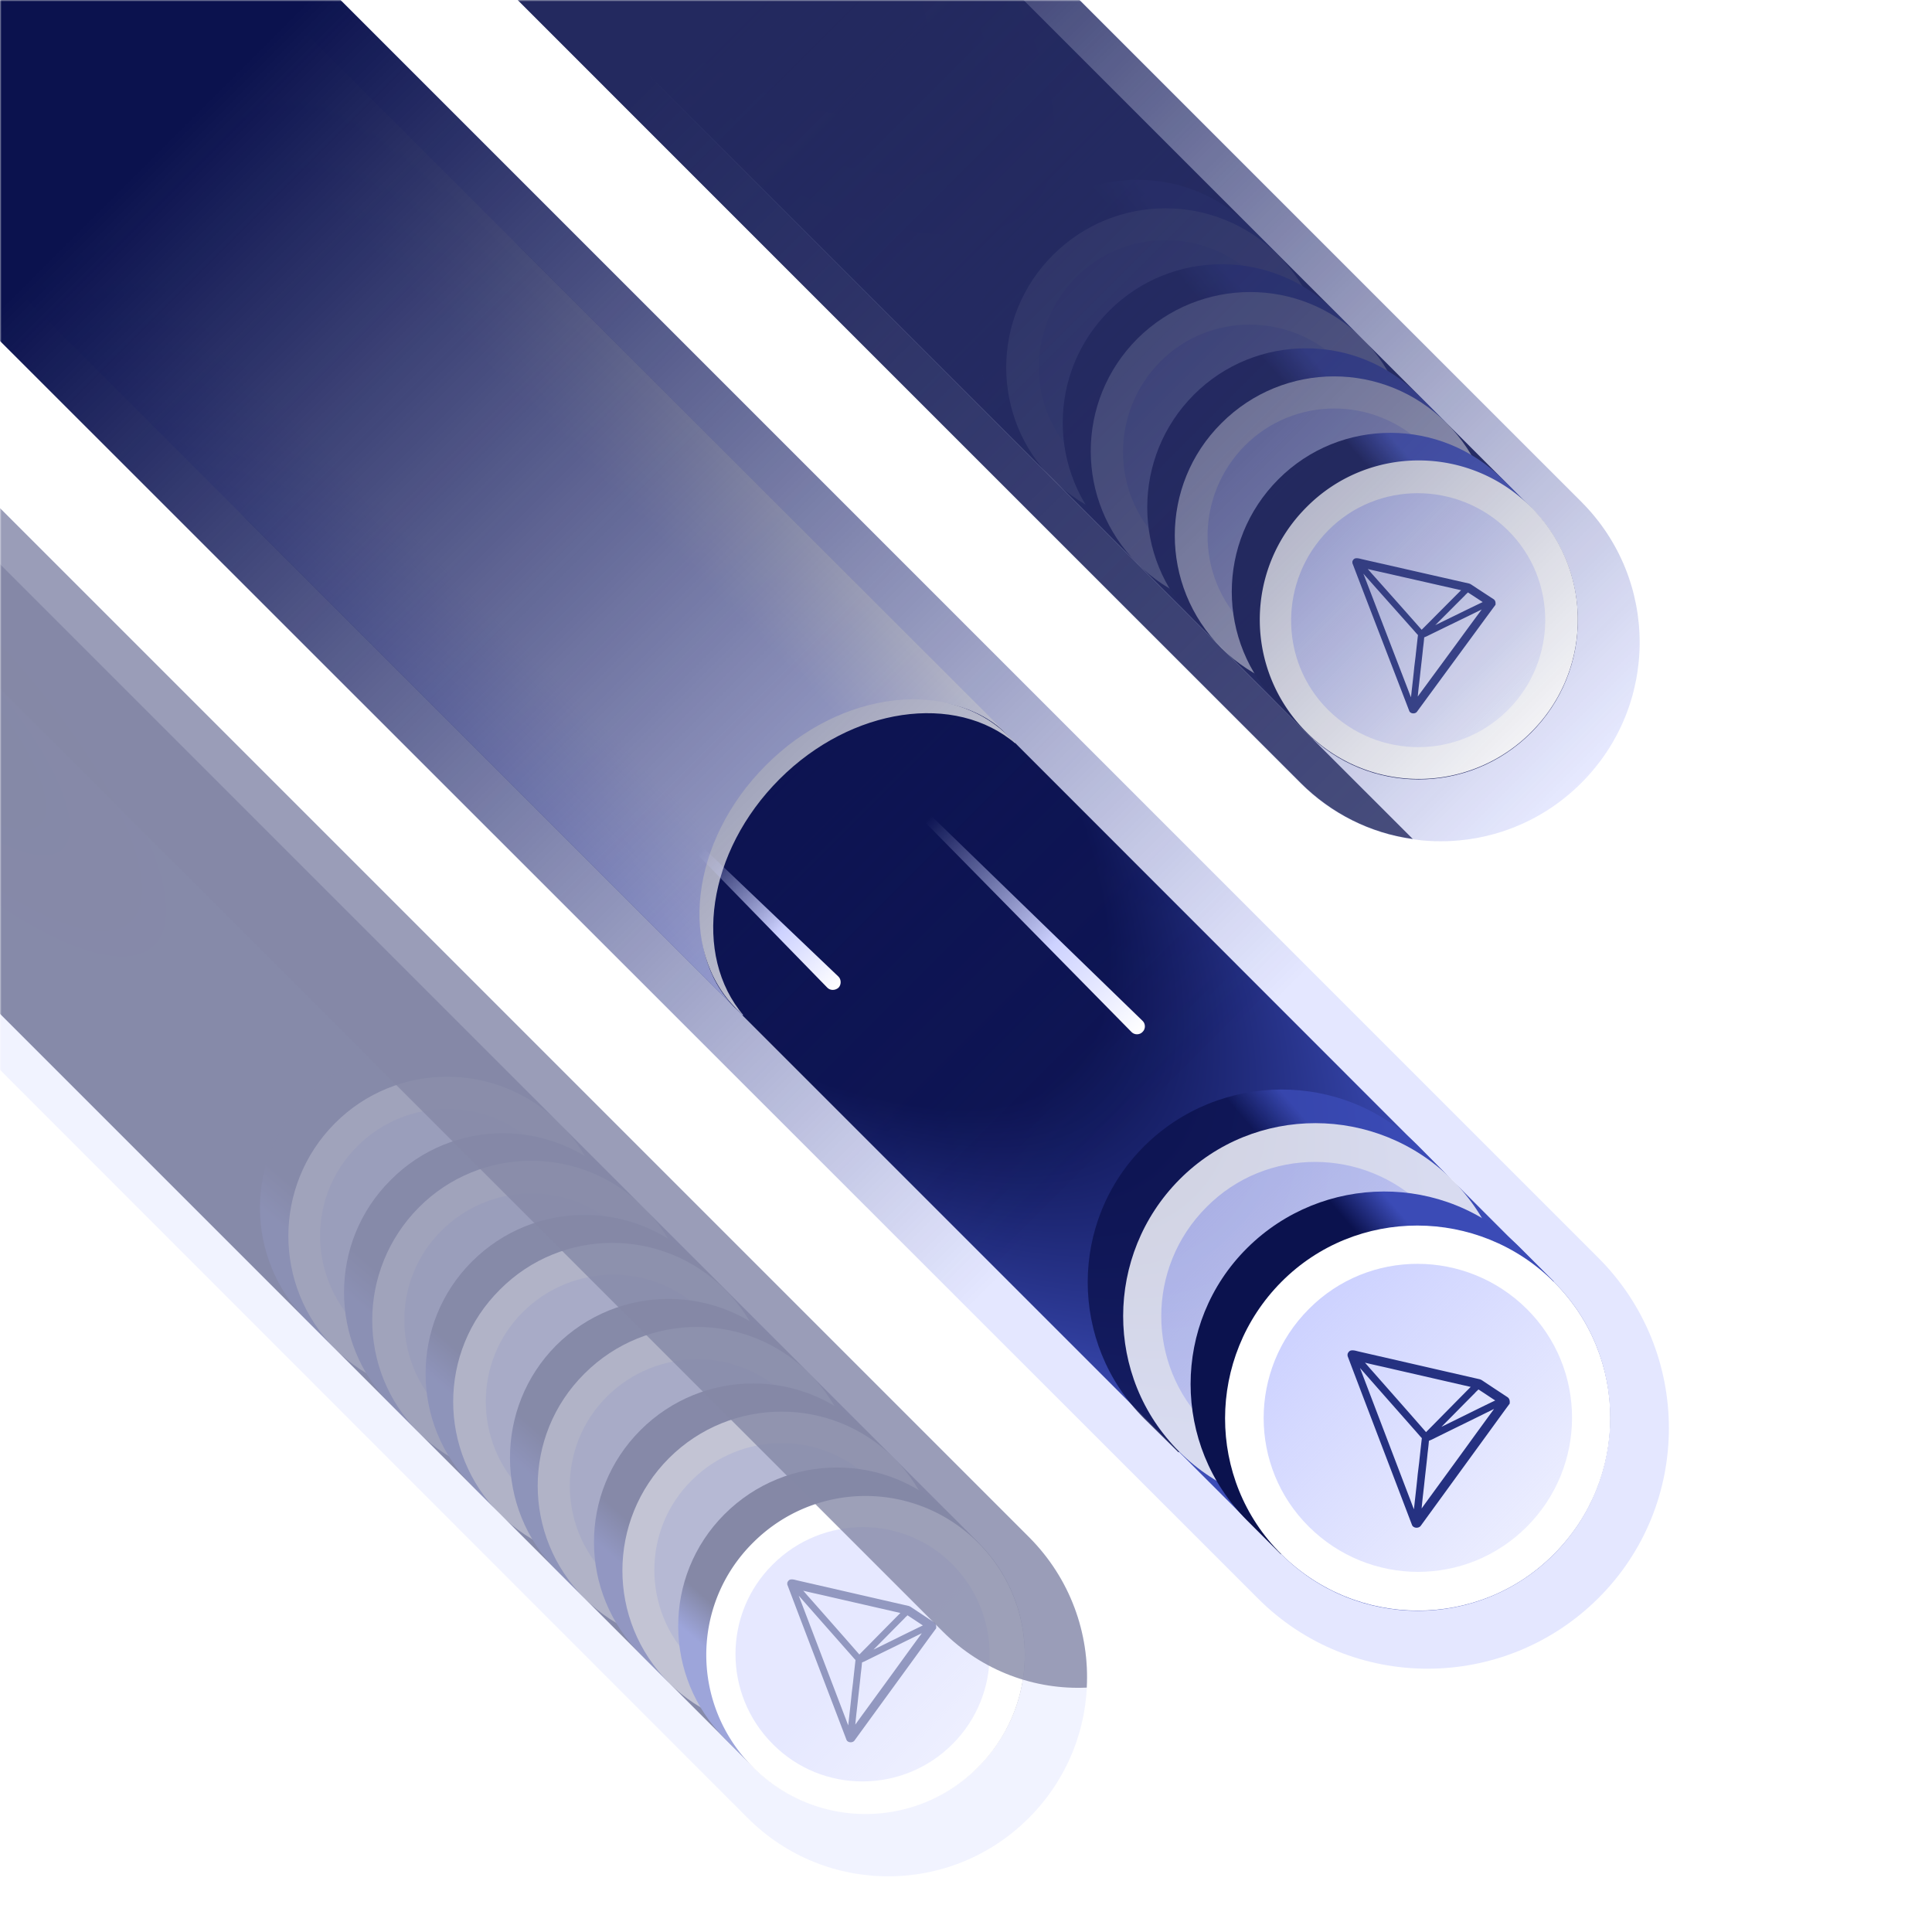
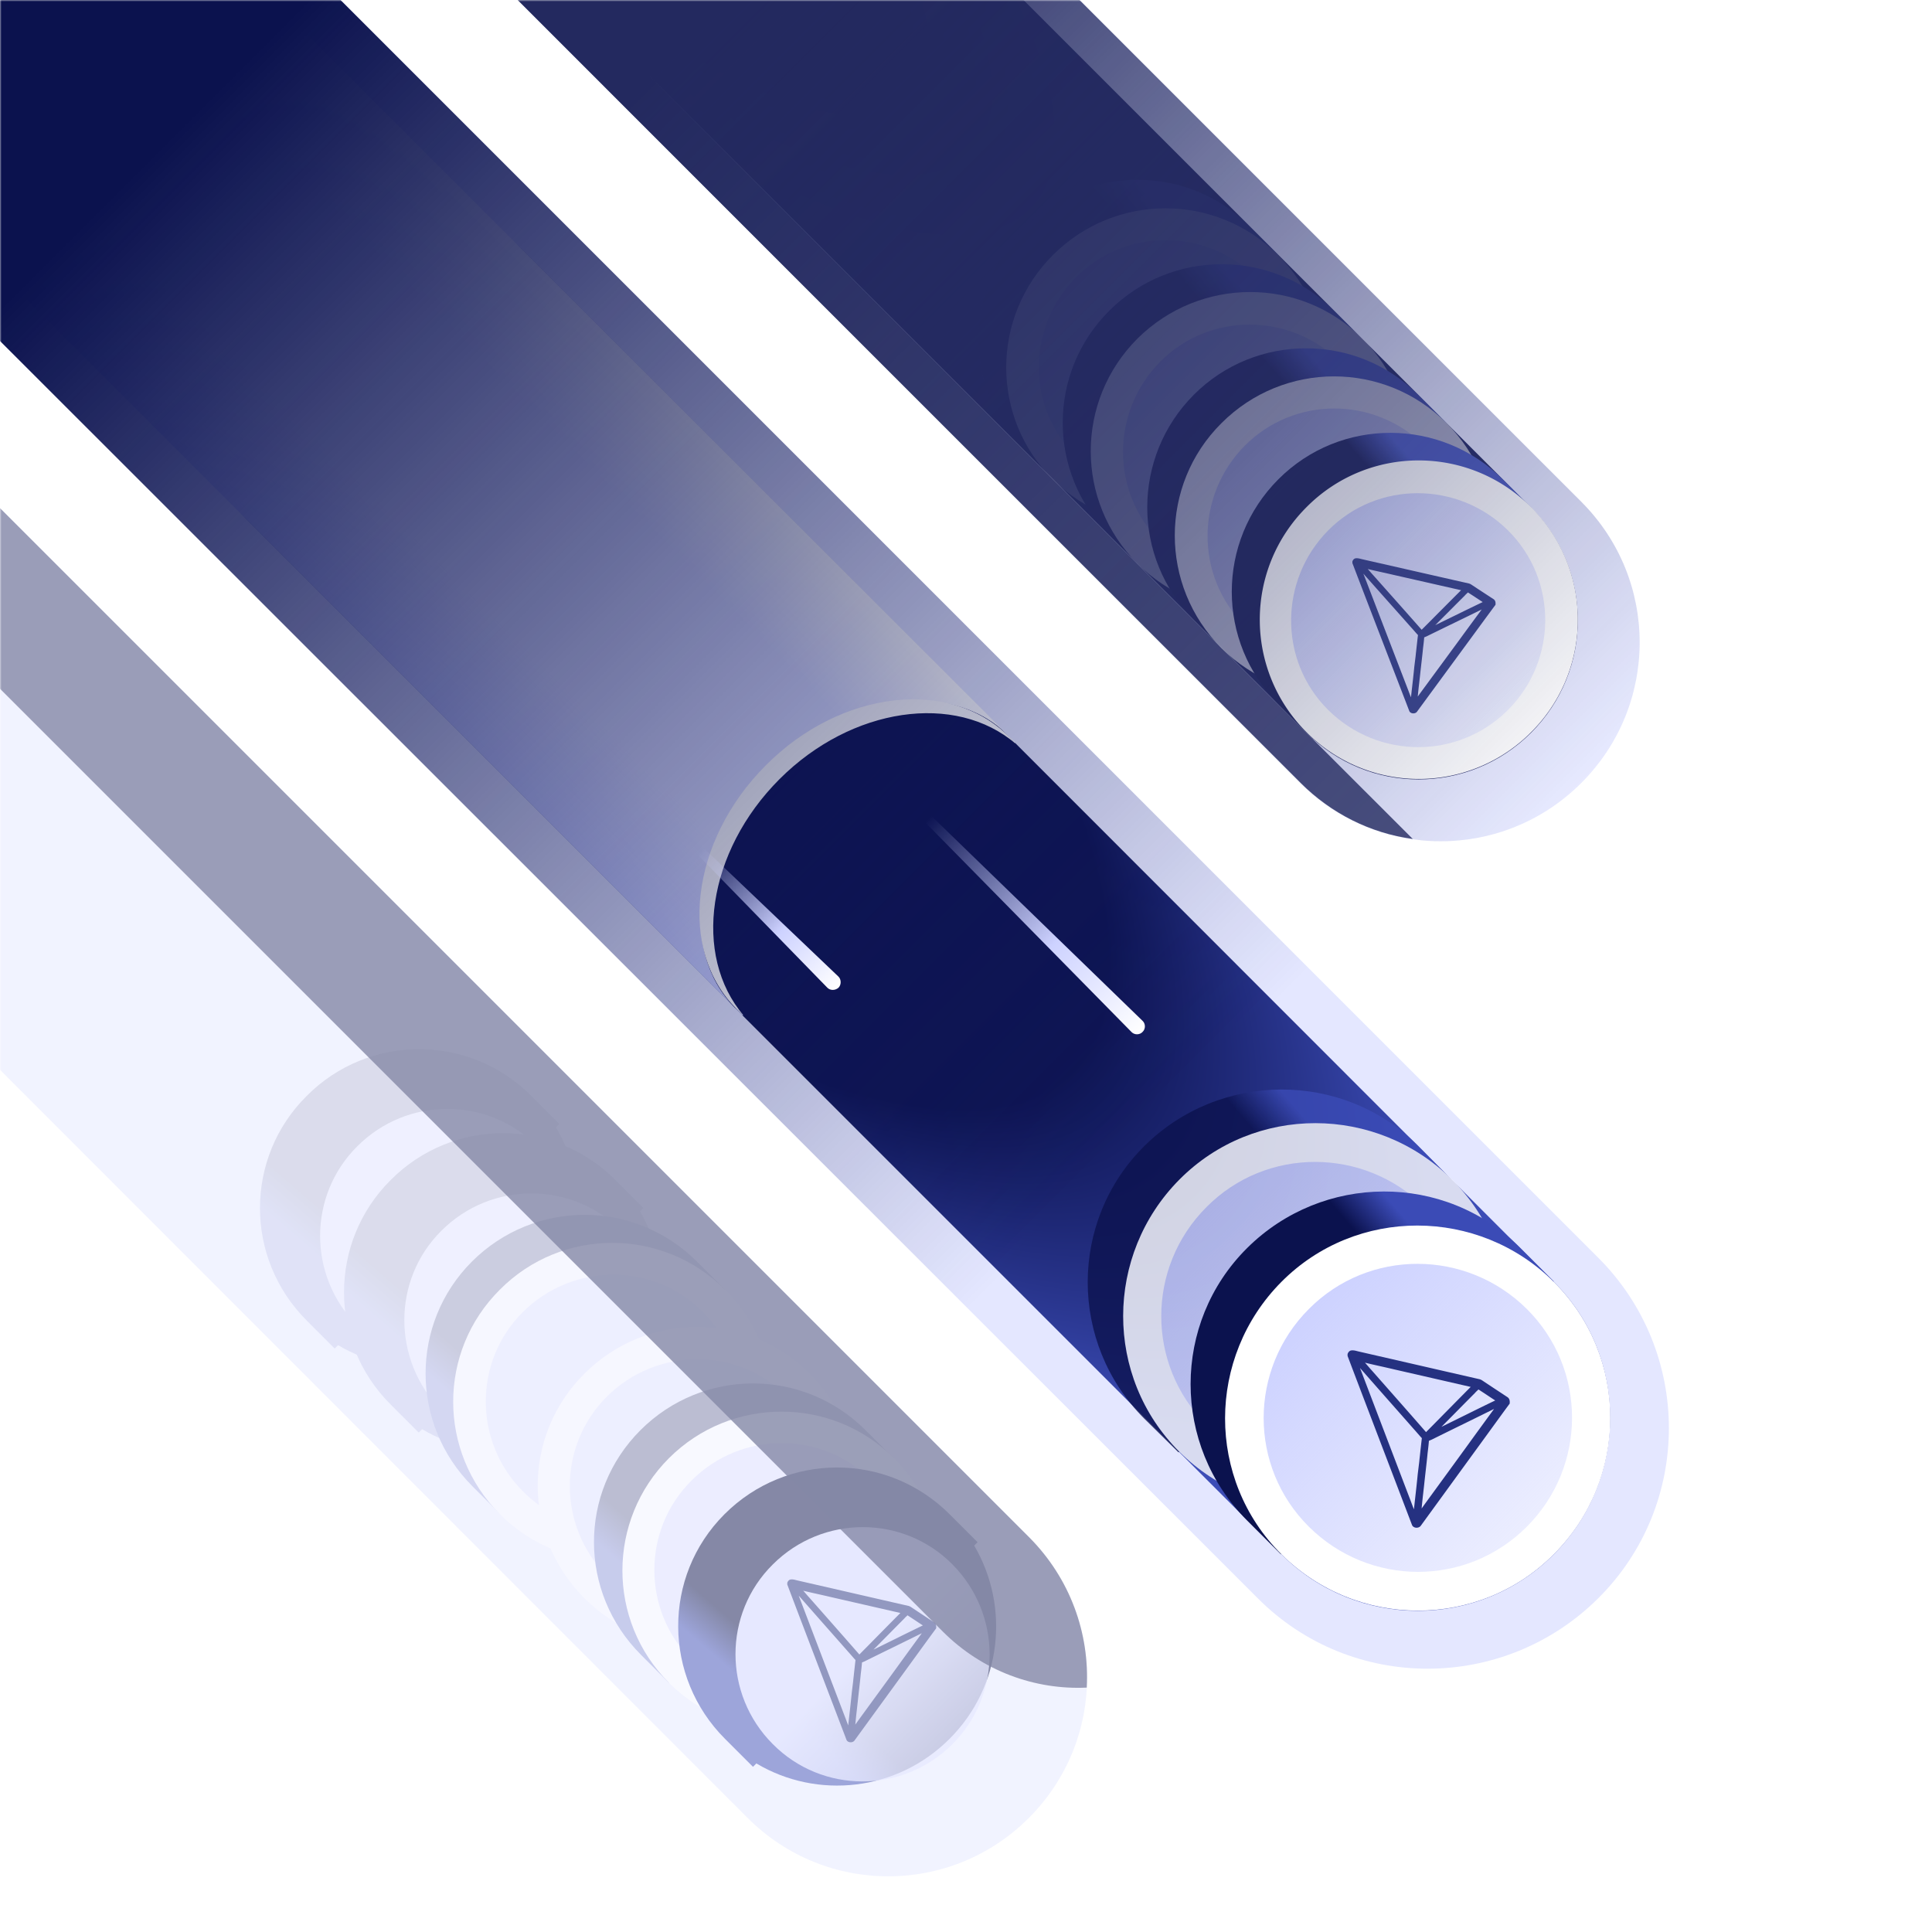
<svg xmlns="http://www.w3.org/2000/svg" width="621" height="621" fill="none">
  <mask id="a" width="621" height="621" x="0" y="0" maskUnits="userSpaceOnUse" style="mask-type:luminance">
    <path fill="#fff" d="M0 0h621v621H0V0Z" />
  </mask>
  <g mask="url(#a)">
    <path fill="#E4E7FF" d="m109.451 0 404.271 404.271c30.274 30.274 30.274 79.333 0 109.451-30.274 30.119-79.333 30.274-109.451 0L0 109.606V0h109.451Z" />
    <path fill="url(#b)" d="M80.11 80.109c-24.22 24.219-24.22 63.497 0 87.716l331.768 331.77c24.219 24.219 63.498 24.219 87.561 0 24.064-24.219 24.219-63.498 0-87.561L167.67 80.109c-24.219-24.064-63.342-24.064-87.56 0Z" />
    <g opacity=".8">
      <path fill="url(#c)" d="m455.659 368.098 10.867 11.023-1.397 1.397c13.972 23.753 10.867 54.803-9.626 75.296-20.337 20.338-51.543 23.598-75.296 9.626l-1.397 1.397-11.023-10.868c-24.219-24.219-24.219-63.497 0-87.561 24.219-24.063 63.653-24.374 87.872-.31Z" />
      <path fill="#fff" d="M466.681 466.681c24.219-24.219 24.219-63.497 0-87.561-24.219-24.063-63.497-24.219-87.561 0-24.063 24.219-24.219 63.498 0 87.561 24.219 24.064 63.342 24.219 87.561 0Z" />
      <path fill="url(#d)" d="M457.832 457.987c19.406-19.406 19.406-50.766 0-70.017-19.406-19.251-50.767-19.407-70.018 0-19.406 19.406-19.406 50.766 0 70.017 19.251 19.407 50.767 19.407 70.018 0Z" />
    </g>
    <path fill="url(#e)" d="m488.572 401.011 10.867 10.867-1.397 1.398c13.972 23.753 10.868 54.803-9.625 75.296-20.493 20.493-51.543 23.598-75.297 9.625l-1.397 1.398-10.867-10.868c-24.219-24.219-24.219-63.497 0-87.561 24.219-24.064 63.497-24.374 87.716-.155Z" />
    <path fill="#fff" d="M499.439 499.594c24.219-24.219 24.219-63.497 0-87.561-24.219-24.063-63.497-24.219-87.561 0-24.063 24.219-24.219 63.498 0 87.561 24.219 24.064 63.498 24.219 87.561 0Z" />
    <path fill="url(#f)" d="M490.745 490.745c19.407-19.406 19.407-50.767 0-70.018-19.406-19.251-50.766-19.406-70.017 0-19.407 19.407-19.407 50.767 0 70.018 19.406 19.251 50.611 19.406 70.017 0Z" />
    <path fill="url(#g)" d="M87.561 0H0v87.716l236.135 236.136 2.484 2.484.156-.156c-.932-.776-1.708-1.552-2.64-2.328-18.164-18.165-13.196-52.475 11.023-76.694s58.529-29.032 76.694-11.023c.776.777 1.552 1.708 2.328 2.64l.156-.156-2.484-2.484L87.561 0Z" />
    <path fill="url(#h)" d="M87.561 0H0v87.716l236.135 236.136 2.484 2.484.156-.156c-.932-.776-1.708-1.552-2.64-2.328-18.164-18.165-13.196-52.475 11.023-76.694s58.529-29.032 76.694-11.023c.776.777 1.552 1.708 2.328 2.64l.156-.156-2.484-2.484L87.561 0Z" />
    <path fill="url(#i)" d="M87.561 0H0v87.716l236.135 236.136 2.484 2.484.156-.156c-.932-.776-1.708-1.552-2.64-2.328-18.164-18.165-13.196-52.475 11.023-76.694s58.529-29.032 76.694-11.023c.776.777 1.552 1.708 2.328 2.64l.156-.156-2.484-2.484L87.561 0Z" />
    <path fill="#fff" fill-rule="evenodd" d="M326.491 239.085c-.621-.776-1.397-1.552-2.174-2.329-19.095-19.095-54.182-14.904-78.246 9.315-24.063 24.219-28.41 59.306-9.315 78.246.777.777 1.553 1.398 2.329 2.174-16.612-19.406-11.799-52.785 11.489-76.073 23.132-23.132 56.511-27.945 75.917-11.333Z" clip-rule="evenodd" />
    <path fill="url(#j)" d="m109.451 0 404.271 404.271c30.274 30.274 30.274 79.333 0 109.451-30.274 30.119-79.333 30.274-109.451 0L0 109.606V0h109.451Z" />
    <g opacity=".9">
      <path fill="#E4E7FF" d="m346.984 0 161.304 161.305c24.996 24.995 24.996 65.36 0 90.355-24.995 24.995-65.36 24.995-90.355 0L166.428 0h180.556Z" />
      <path fill="#0B124E" d="m166.428 0 251.66 251.66c9.781 9.781 22.356 16.146 36.018 18.009L184.282 0h-17.854Z" opacity=".8" />
      <path fill="url(#k)" d="m328.975 0 163.167 163.168c20.028 20.027 20.028 52.319 0 72.346-20.027 20.027-52.319 20.027-72.191 0L184.437 0h144.538Z" />
      <g opacity=".6">
        <g opacity=".5">
          <g opacity=".5">
            <path fill="url(#l)" d="m401.787 72.812 9.005 9.005-1.087 1.087c11.643 19.561 9.004 45.177-7.918 62.099-16.922 16.923-42.538 19.407-62.1 7.918l-1.087 1.087-9.004-9.005c-20.027-20.027-20.027-52.319 0-72.19 19.872-20.028 52.164-20.028 72.191 0Z" />
            <path fill="#fff" d="M410.791 154.163c20.028-20.027 20.028-52.319 0-72.191-20.027-20.027-52.319-20.027-72.346 0s-20.027 52.319 0 72.191 52.474 19.872 72.346 0Z" />
            <path fill="url(#m)" d="M403.65 146.866c15.991-15.99 15.991-41.917 0-57.753-15.991-15.835-41.918-15.99-57.753 0-15.991 15.991-15.991 41.918 0 57.753 15.835 15.991 41.762 15.991 57.753 0Z" />
          </g>
          <path fill="url(#n)" d="m428.801 99.826 9.004 9.004-1.087 1.087c11.644 19.562 9.005 45.333-7.917 62.1-16.923 16.767-42.539 19.406-62.1 7.918l-1.087 1.086-9.005-9.004c-20.027-20.027-20.027-52.319 0-72.191 19.872-19.872 52.32-19.872 72.192 0Z" />
          <path fill="#fff" d="M437.96 181.177c20.027-19.872 20.027-52.319 0-72.347-20.027-20.027-52.319-19.872-72.346 0-20.028 20.028-20.028 52.32 0 72.347 20.027 20.027 52.319 20.027 72.346 0Z" />
          <path fill="url(#o)" d="M430.663 174.035c15.991-15.99 15.991-41.917 0-57.753-15.99-15.835-41.917-15.99-57.752 0-15.836 15.991-15.991 41.918 0 57.753 15.835 15.836 41.762 15.836 57.752 0Z" />
        </g>
        <path fill="url(#p)" d="m455.969 126.995 9.005 9.004-1.087 1.087c11.644 19.561 9.005 45.333-7.918 62.1-16.922 16.767-42.538 19.406-62.1 7.918l-1.086 1.086-9.005-9.004c-20.027-19.872-20.027-52.319 0-72.347 19.872-19.872 52.319-19.872 72.191.156Z" />
        <path fill="#fff" d="M464.974 208.345c20.027-19.872 20.027-52.319 0-72.346s-52.32-20.027-72.347 0c-20.027 19.872-20.027 52.319 0 72.346 20.027 19.872 52.475 19.872 72.347 0Z" />
        <path fill="url(#q)" d="M457.832 201.049c15.991-15.991 15.991-41.918 0-57.753-15.991-15.991-41.917-15.991-57.753 0-15.835 15.991-15.991 41.917 0 57.753 15.991 15.835 41.762 15.991 57.753 0Z" />
      </g>
      <path fill="url(#r)" d="m483.138 154.163 9.004 9.005-1.086 1.087c11.643 19.561 9.004 45.333-7.918 62.1-16.922 16.767-42.539 19.406-62.1 7.917l-1.087 1.087-9.004-9.004c-20.028-20.028-20.028-52.32 0-72.347 19.872-19.872 52.164-19.872 72.191.155Z" />
      <path fill="#fff" d="M492.142 235.359c20.028-20.027 20.028-52.319 0-72.346-20.027-20.028-52.319-20.028-72.191 0-20.027 20.027-20.027 52.319 0 72.346a50.881 50.881 0 0 0 72.191 0Z" />
      <path fill="url(#s)" d="M484.69 228.217c15.991-15.99 15.991-41.917 0-57.753-15.99-15.835-41.917-15.99-57.753 0-15.835 15.991-15.99 41.918 0 57.753 15.991 15.836 41.763 15.991 57.753 0Z" />
      <g filter="url(#t)">
        <path fill="#253181" d="M480.027 188.562c-2.164-1.414-4.478-2.922-6.742-4.417-.05-.035-.1-.07-.162-.105-.25-.176-.538-.363-.888-.468l-.025-.011c-6.054-1.368-12.208-2.77-18.161-4.125l-16.197-3.681c-.138-.035-.275-.07-.425-.105-.488-.129-1.051-.269-1.651-.199a1.2 1.2 0 0 0-.463.164l-.15.117c-.238.21-.363.479-.426.631l-.037.093v.538l.025.081c3.414 8.939 6.917 18.007 10.294 26.782 2.601 6.754 5.303 13.753 7.942 20.624.162.467.625.771 1.2.818h.126c.537 0 1.013-.246 1.25-.643l9.906-13.496c2.414-3.283 4.828-6.578 7.242-9.862.988-1.344 1.976-2.699 2.964-4.043 1.626-2.22 3.302-4.51 4.966-6.742l.087-.117v-.14c.038-.409.05-1.25-.675-1.694Zm-11.607 4.919c-2.326 1.133-4.703 2.302-7.092 3.459l4.178-4.184c1.738-1.752 3.552-3.563 5.328-5.339l.037-.036c.15-.187.338-.362.538-.549.138-.128.288-.257.425-.409.926.596 1.864 1.204 2.765 1.8.65.432 1.313.864 1.988 1.297a706.603 706.603 0 0 0-8.167 3.961Zm-5.979-.561a1045.947 1045.947 0 0 1-5.478 5.504 3266.616 3266.616 0 0 0-10.731-12.106c-1.601-1.799-3.215-3.61-4.816-5.41l-.012-.012c-.363-.385-.713-.806-1.063-1.203-.225-.269-.463-.526-.701-.795 1.451.351 2.915.678 4.353.993 1.263.281 2.576.573 3.865.877 7.254 1.647 14.521 3.295 21.775 4.943-2.414 2.407-4.84 4.849-7.192 7.209Zm-6.291 22.774c.138-1.227.288-2.489.413-3.728.112-.993.225-2.009.338-2.979.175-1.554.362-3.167.512-4.744l.038-.281c.125-1.005.25-2.045.325-3.085.138-.07.288-.14.45-.198.188-.082.376-.152.563-.257 2.889-1.414 5.779-2.828 8.68-4.23a2933.82 2933.82 0 0 0 8.793-4.289 2366 2366 0 0 0-7.967 10.844c-2.239 3.05-4.54 6.193-6.829 9.289-.901 1.239-1.839 2.501-2.727 3.716-1 1.356-2.026 2.746-3.027 4.137.125-1.402.276-2.816.438-4.195Zm-17.435-34.038c-.163-.421-.338-.853-.488-1.262 3.377 3.809 6.779 7.642 10.094 11.358 1.713 1.928 3.427 3.844 5.14 5.784.338.362.675.747 1.001 1.121.425.479.85.982 1.313 1.461-.15 1.203-.275 2.419-.413 3.587-.087.818-.175 1.636-.275 2.466v.011c-.037.526-.113 1.052-.175 1.566l-.288 2.325-.012.082c-.225 2.361-.501 4.744-.763 7.058-.113.958-.213 1.94-.325 2.921-.063-.175-.138-.35-.201-.514a50.927 50.927 0 0 1-.55-1.437l-1.338-3.471c-4.24-11.018-8.48-22.026-12.72-33.056Z" />
      </g>
      <path fill="url(#u)" d="m346.984 0 161.304 161.305c24.996 24.995 24.996 65.36 0 90.355-24.995 24.995-65.36 24.995-90.355 0L166.428 0h180.556Z" />
    </g>
    <g opacity=".5">
      <path fill="#E4E7FF" d="M0 343.879V163.323l330.683 330.683c24.995 24.995 24.995 65.36 0 90.355-24.996 24.995-65.361 24.995-90.356 0L0 343.879Z" />
-       <path fill="url(#v)" d="M0 325.87V181.332l314.381 314.381c20.028 20.028 20.028 52.32 0 72.192-20.027 19.872-52.319 20.027-72.346 0L0 325.87Z" />
      <g opacity=".5">
        <g opacity=".7">
          <g opacity=".6">
            <path fill="url(#w)" d="m98.584 424.453 9.004 9.005 1.087-1.087c19.561 11.644 45.333 9.005 62.1-7.918 16.767-16.922 19.406-42.538 7.918-62.1l1.086-1.086-9.004-9.005c-19.872-20.027-52.319-20.027-72.191 0-20.028 19.872-20.028 52.164 0 72.191Z" />
-             <path fill="#fff" d="M179.779 433.458c-20.027 20.027-52.319 20.027-72.191 0s-19.872-52.319 0-72.346c19.872-20.028 52.319-20.028 72.347 0 20.027 20.027 19.872 52.319-.156 72.346Z" />
            <path fill="url(#x)" d="M172.638 426.161c-15.991 15.991-41.918 15.991-57.753 0-15.99-15.991-15.99-41.917 0-57.753 15.991-15.991 41.917-15.991 57.753 0 15.835 15.991 15.835 41.762 0 57.753Z" />
            <path fill="url(#y)" d="m125.597 451.467 9.005 9.005 1.086-1.087c19.562 11.643 45.333 9.004 62.1-7.918 16.767-16.922 19.407-42.539 7.918-62.1l1.087-1.087-9.005-9.004c-20.027-20.028-52.319-20.028-72.191 0-20.027 19.872-20.027 52.319 0 72.191Z" />
-             <path fill="#fff" d="M206.948 460.471c-19.872 20.028-52.319 20.028-72.346 0-20.028-20.027-19.872-52.319 0-72.346s52.319-20.027 72.346 0c19.872 20.027 19.872 52.474 0 72.346Z" />
            <path fill="url(#z)" d="M199.651 453.33c-15.99 15.991-41.917 15.991-57.753 0-15.835-15.991-15.99-41.918 0-57.753 15.991-15.991 41.918-15.991 57.753 0 15.991 15.835 15.991 41.762 0 57.753Z" />
          </g>
          <path fill="url(#A)" d="m151.834 477.704 9.005 9.005 1.087-1.087c19.561 11.644 45.333 9.005 62.1-7.918 16.922-16.922 19.406-42.538 7.917-62.1l1.087-1.086-9.004-9.005c-20.028-20.027-52.32-20.027-72.347 0-19.872 19.872-19.872 52.164.155 72.191Z" />
          <path fill="#fff" d="M233.03 486.709c-20.027 20.027-52.319 20.027-72.346 0-20.028-20.027-20.028-52.319 0-72.191 19.872-20.028 52.319-20.028 72.346 0 20.027 19.872 20.027 52.164 0 72.191Z" />
          <path fill="url(#B)" d="M225.889 479.412c-15.991 15.991-41.918 15.991-57.753 0-15.991-15.991-15.991-41.917 0-57.753 15.99-15.835 41.917-15.991 57.753 0 15.99 15.991 15.99 41.762 0 57.753Z" />
-           <path fill="url(#C)" d="m178.848 504.718 9.004 9.004 1.087-1.087c19.562 11.644 45.178 9.005 62.1-7.917 16.922-16.923 19.406-42.539 7.918-62.1l1.087-1.087-9.005-9.005c-20.027-20.027-52.319-20.027-72.346 0-19.717 19.872-19.717 52.32.155 72.192Z" />
          <path fill="#fff" d="M260.199 513.722c-20.027 20.027-52.319 20.027-72.347 0-20.027-20.027-20.027-52.319 0-72.191 20.028-20.027 52.32-20.027 72.347 0 20.027 20.027 19.872 52.319 0 72.191Z" />
          <path fill="url(#D)" d="M252.902 506.581c-15.991 15.991-41.917 15.991-57.753 0-15.991-15.991-15.991-41.918 0-57.753 15.991-15.836 41.918-15.991 57.753 0 15.836 15.991 15.991 41.762 0 57.753Z" />
        </g>
        <path fill="url(#E)" d="m206.017 531.886 9.004 9.005 1.087-1.087c19.561 11.644 45.178 9.005 62.1-7.918 16.922-16.922 19.406-42.538 7.918-62.1l1.086-1.086-9.004-9.005c-20.027-20.027-52.319-20.027-72.346 0-20.028 20.027-19.873 52.164.155 72.191Z" />
        <path fill="#fff" d="M287.368 540.891c-20.028 20.027-52.32 20.027-72.347 0-20.027-20.027-19.872-52.319 0-72.191s52.319-20.028 72.347 0c20.027 20.027 19.872 52.319 0 72.191Z" />
        <path fill="url(#F)" d="M280.071 533.594c-15.991 15.991-41.917 15.991-57.753 0-15.991-15.991-15.991-41.917 0-57.753 15.991-15.991 41.918-15.991 57.753 0 15.991 15.991 15.991 41.918 0 57.753Z" />
      </g>
      <path fill="url(#G)" d="m233.03 558.9 9.005 9.005 1.086-1.087c19.562 11.644 45.178 9.004 62.1-7.918 16.923-16.922 19.407-42.538 7.918-62.1l1.087-1.087-9.005-9.004c-20.027-20.027-52.319-20.027-72.346 0s-19.717 52.319.155 72.191Z" />
-       <path fill="#fff" d="M314.381 568.06c-20.027 20.027-52.319 20.027-72.346 0-20.028-20.027-20.028-52.319 0-72.191 20.027-20.028 52.319-20.028 72.346 0a50.881 50.881 0 0 1 0 72.191Z" />
      <path fill="url(#H)" d="M306.153 560.608c-15.991 15.991-41.917 15.991-57.753 0-15.991-15.991-15.991-41.918 0-57.753 15.991-15.991 41.918-15.991 57.753 0 15.836 15.991 15.991 41.762 0 57.753Z" />
      <path fill="#253181" d="M300.219 521.451c-2.251-1.485-4.658-3.067-7.014-4.637-.052-.037-.104-.074-.169-.111-.26-.184-.56-.38-.924-.49l-.026-.013c-6.299-1.435-12.702-2.907-18.896-4.33l-16.853-3.864a16.82 16.82 0 0 0-.442-.11c-.508-.135-1.094-.282-1.718-.209a1.244 1.244 0 0 0-.482.172l-.156.123c-.247.22-.377.502-.442.662l-.04.098v.564l.027.086c3.552 9.384 7.196 18.904 10.71 28.116 2.707 7.09 5.518 14.438 8.264 21.651.169.491.65.81 1.249.859h.13c.56 0 1.054-.258 1.301-.675l10.307-14.168c2.512-3.447 5.024-6.906 7.535-10.353 1.028-1.411 2.057-2.834 3.085-4.245a1014.27 1014.27 0 0 1 5.166-7.078l.091-.122v-.148c.039-.429.052-1.312-.703-1.778Zm-12.076 5.164c-2.421 1.19-4.894 2.417-7.379 3.631l4.346-4.392c1.809-1.84 3.696-3.741 5.544-5.606l.039-.036a5.78 5.78 0 0 1 .56-.577c.143-.135.299-.27.442-.429.963.625 1.939 1.263 2.876 1.889.677.454 1.367.908 2.07 1.361a745.875 745.875 0 0 0-8.498 4.159Zm-6.221-.589a1088.984 1088.984 0 0 1-5.7 5.778c-3.709-4.244-7.496-8.55-11.166-12.709l-5.01-5.679-.013-.012c-.378-.405-.742-.847-1.106-1.264-.235-.282-.482-.552-.729-.834 1.51.368 3.032.711 4.529 1.043 1.314.294 2.681.601 4.021.92l22.657 5.188c-2.512 2.527-5.036 5.091-7.483 7.569Zm-6.546 23.908c.143-1.288.299-2.612.43-3.913.117-1.042.234-2.11.351-3.128.182-1.631.377-3.324.534-4.98l.039-.295c.13-1.055.26-2.146.338-3.238.143-.074.299-.147.468-.209.196-.085.391-.159.586-.269a1892.38 1892.38 0 0 1 9.032-4.441c3.006-1.472 6.09-2.993 9.148-4.502a2364.227 2364.227 0 0 0-8.289 11.384c-2.33 3.201-4.724 6.501-7.106 9.752-.937 1.3-1.913 2.625-2.837 3.901a441.46 441.46 0 0 0-3.149 4.342c.13-1.472.286-2.956.455-4.404Zm-18.141-35.733c-.169-.442-.351-.896-.508-1.325 3.514 3.999 7.054 8.023 10.503 11.923 1.782 2.025 3.565 4.036 5.348 6.073.352.38.703.785 1.041 1.177.443.503.885 1.031 1.367 1.534-.156 1.263-.287 2.539-.43 3.766-.091.858-.182 1.717-.286 2.588v.012c-.039.552-.117 1.104-.182 1.644l-.3 2.441-.013.086c-.234 2.478-.52 4.98-.793 7.409-.118 1.006-.222 2.036-.339 3.067-.065-.184-.143-.368-.208-.54a56.111 56.111 0 0 1-.573-1.509l-1.392-3.643c-4.412-11.568-8.823-23.123-13.235-34.703Z" />
      <path fill="#0B124E" d="M0 163.323v58.064l303.048 303.047c12.73 12.731 29.653 18.786 46.265 18.009.931-17.388-5.279-35.086-18.63-48.437L0 163.323Z" opacity=".8" />
    </g>
    <g filter="url(#I)">
      <path fill="#253181" d="M484.5 445.052c-2.452-1.616-5.073-3.34-7.638-5.05-.057-.04-.113-.08-.184-.12-.284-.2-.61-.414-1.006-.534l-.029-.013c-6.858-1.563-13.83-3.166-20.575-4.716l-18.35-4.208c-.156-.04-.311-.08-.481-.12-.553-.147-1.191-.307-1.871-.227a1.35 1.35 0 0 0-.524.187l-.17.133a1.955 1.955 0 0 0-.482.722l-.043.107v.614l.029.094c3.868 10.219 7.836 20.585 11.662 30.617 2.947 7.721 6.008 15.723 8.998 23.577.184.535.708.882 1.36.935h.142c.609 0 1.147-.28 1.417-.734l11.222-15.429c2.735-3.754 5.47-7.521 8.205-11.275 1.119-1.536 2.239-3.085 3.358-4.622 1.842-2.538 3.741-5.156 5.626-7.707l.099-.134v-.16c.042-.468.056-1.43-.765-1.937Zm-13.15 5.624c-2.636 1.295-5.328 2.631-8.035 3.954l4.733-4.783c1.97-2.003 4.024-4.074 6.037-6.104l.042-.04c.17-.214.383-.414.609-.628.156-.147.326-.294.482-.468 1.049.682 2.112 1.376 3.132 2.057.737.495 1.488.989 2.253 1.483a804.672 804.672 0 0 0-9.253 4.529Zm-6.773-.641c-2.027 2.07-4.124 4.194-6.207 6.291-4.038-4.622-8.162-9.31-12.158-13.839l-5.455-6.185-.014-.013c-.411-.441-.808-.922-1.205-1.376-.255-.307-.524-.601-.793-.908 1.643.4 3.301.774 4.931 1.135 1.431.321 2.919.655 4.378 1.002l24.67 5.65c-2.735 2.752-5.483 5.544-8.147 8.243Zm-7.128 26.035c.156-1.403.326-2.846.468-4.262.127-1.135.255-2.297.382-3.406.199-1.777.411-3.62.581-5.423l.043-.321c.141-1.149.283-2.338.368-3.527.156-.08.326-.16.51-.227.213-.093.425-.173.638-.293 3.273-1.617 6.546-3.233 9.834-4.836 3.273-1.603 6.631-3.26 9.961-4.903a2677 2677 0 0 0-9.026 12.397c-2.536 3.486-5.144 7.08-7.737 10.62-1.02 1.416-2.083 2.858-3.089 4.248a501.468 501.468 0 0 0-3.429 4.728c.142-1.603.312-3.219.496-4.795Zm-19.753-38.913c-.184-.481-.383-.975-.553-1.443 3.826 4.355 7.681 8.737 11.436 12.985 1.941 2.204 3.882 4.395 5.823 6.612.383.414.766.855 1.134 1.282.482.548.964 1.123 1.488 1.67-.17 1.376-.312 2.765-.468 4.101-.099.935-.198 1.87-.311 2.819v.013c-.043.601-.128 1.202-.199 1.79l-.326 2.658-.014.094c-.255 2.698-.567 5.423-.864 8.068-.128 1.096-.241 2.218-.369 3.34-.071-.2-.156-.401-.226-.588a57.018 57.018 0 0 1-.624-1.643l-1.516-3.967c-4.804-12.597-9.607-25.181-14.411-37.791Z" />
    </g>
    <path fill="url(#J)" d="M269.514 317.486c.931-.931.931-2.639 0-3.57l-50.146-47.817-1.708 1.863 48.283 49.524c.932.932 2.484.932 3.571 0Z" />
    <path fill="url(#K)" d="M367.166 328.043c1.087.932 1.087 2.64.156 3.571-.932 1.087-2.64 1.087-3.571.155l-.155-.155-76.383-77.625 1.707-1.863 78.246 75.917Z" />
  </g>
  <defs>
    <linearGradient id="c" x1="365.423" x2="458.93" y1="452.099" y2="371.322" gradientUnits="userSpaceOnUse">
      <stop offset=".26" stop-color="#0B124E" />
      <stop offset=".7" stop-color="#0B124E" />
      <stop offset=".82" stop-color="#3B4BB6" />
      <stop offset=".96" stop-color="#3B4BB6" />
    </linearGradient>
    <linearGradient id="d" x1="387.783" x2="457.863" y1="387.892" y2="457.972" gradientUnits="userSpaceOnUse">
      <stop stop-color="#CDD2FF" />
      <stop offset="1" stop-color="#CDD2FF" stop-opacity=".4" />
    </linearGradient>
    <linearGradient id="e" x1="398.266" x2="491.773" y1="484.939" y2="404.162" gradientUnits="userSpaceOnUse">
      <stop offset=".26" stop-color="#0B124E" />
      <stop offset=".7" stop-color="#0B124E" />
      <stop offset=".82" stop-color="#3B4BB6" />
      <stop offset=".96" stop-color="#3B4BB6" />
    </linearGradient>
    <linearGradient id="f" x1="420.634" x2="490.714" y1="420.743" y2="490.823" gradientUnits="userSpaceOnUse">
      <stop stop-color="#CDD2FF" />
      <stop offset="1" stop-color="#CDD2FF" stop-opacity=".4" />
    </linearGradient>
    <linearGradient id="g" x1="-43.804" x2="326.467" y1="-43.711" y2="326.561" gradientUnits="userSpaceOnUse">
      <stop stop-color="#F2F3FF" />
      <stop offset="1" stop-color="#D6DAFF" />
    </linearGradient>
    <linearGradient id="h" x1="97.404" x2="121.499" y1="185.105" y2="161.01" gradientUnits="userSpaceOnUse">
      <stop stop-color="#C9CFFF" />
      <stop offset="1" stop-color="#C9CFFF" stop-opacity="0" />
    </linearGradient>
    <linearGradient id="i" x1="185.011" x2="160.917" y1="97.497" y2="121.592" gradientUnits="userSpaceOnUse">
      <stop stop-color="#fff" />
      <stop offset="1" stop-color="#fff" stop-opacity="0" />
    </linearGradient>
    <linearGradient id="j" x1="-32.716" x2="513.718" y1="-32.598" y2="513.82" gradientUnits="userSpaceOnUse">
      <stop offset=".15" stop-color="#0B124E" />
      <stop offset=".73" stop-color="#0B124E" stop-opacity="0" />
    </linearGradient>
    <linearGradient id="l" x1="327.3" x2="404.442" y1="142.055" y2="75.406" gradientUnits="userSpaceOnUse">
      <stop offset=".26" stop-color="#0B124E" />
      <stop offset=".7" stop-color="#0B124E" />
      <stop offset=".82" stop-color="#3B4BB6" />
      <stop offset=".96" stop-color="#3B4BB6" />
    </linearGradient>
    <linearGradient id="m" x1="345.757" x2="403.572" y1="89.067" y2="146.882" gradientUnits="userSpaceOnUse">
      <stop stop-color="#CDD2FF" />
      <stop offset="1" stop-color="#CDD2FF" stop-opacity=".4" />
    </linearGradient>
    <linearGradient id="n" x1="354.399" x2="431.542" y1="169.139" y2="102.505" gradientUnits="userSpaceOnUse">
      <stop offset=".26" stop-color="#0B124E" />
      <stop offset=".7" stop-color="#0B124E" />
      <stop offset=".82" stop-color="#3B4BB6" />
      <stop offset=".96" stop-color="#3B4BB6" />
    </linearGradient>
    <linearGradient id="o" x1="372.859" x2="430.684" y1="116.163" y2="173.97" gradientUnits="userSpaceOnUse">
      <stop stop-color="#CDD2FF" />
      <stop offset="1" stop-color="#CDD2FF" stop-opacity=".4" />
    </linearGradient>
    <linearGradient id="p" x1="381.502" x2="458.646" y1="196.241" y2="129.607" gradientUnits="userSpaceOnUse">
      <stop offset=".26" stop-color="#0B124E" />
      <stop offset=".7" stop-color="#0B124E" />
      <stop offset=".82" stop-color="#3B4BB6" />
      <stop offset=".96" stop-color="#3B4BB6" />
    </linearGradient>
    <linearGradient id="q" x1="399.96" x2="457.767" y1="143.262" y2="201.084" gradientUnits="userSpaceOnUse">
      <stop stop-color="#CDD2FF" />
      <stop offset="1" stop-color="#CDD2FF" stop-opacity=".4" />
    </linearGradient>
    <linearGradient id="r" x1="408.615" x2="485.743" y1="223.355" y2="156.706" gradientUnits="userSpaceOnUse">
      <stop offset=".26" stop-color="#0B124E" />
      <stop offset=".7" stop-color="#0B124E" />
      <stop offset=".82" stop-color="#3B4BB6" />
      <stop offset=".96" stop-color="#3B4BB6" />
    </linearGradient>
    <linearGradient id="s" x1="426.906" x2="484.721" y1="170.371" y2="228.186" gradientUnits="userSpaceOnUse">
      <stop stop-color="#CDD2FF" />
      <stop offset="1" stop-color="#CDD2FF" stop-opacity=".4" />
    </linearGradient>
    <linearGradient id="u" x1="147.006" x2="508.366" y1="-109.684" y2="251.676" gradientUnits="userSpaceOnUse">
      <stop offset=".27" stop-color="#0B124E" />
      <stop offset="1" stop-color="#0B124E" stop-opacity="0" />
    </linearGradient>
    <linearGradient id="w" x1="167.748" x2="101.114" y1="349.919" y2="427.062" gradientUnits="userSpaceOnUse">
      <stop offset=".26" stop-color="#0B124E" />
      <stop offset=".7" stop-color="#0B124E" />
      <stop offset=".82" stop-color="#3B4BB6" />
      <stop offset=".96" stop-color="#3B4BB6" />
    </linearGradient>
    <linearGradient id="x" x1="143.676" x2="201.491" y1="397.261" y2="455.076" gradientUnits="userSpaceOnUse">
      <stop stop-color="#CDD2FF" />
      <stop offset="1" stop-color="#CDD2FF" stop-opacity=".4" />
    </linearGradient>
    <linearGradient id="y" x1="194.856" x2="128.207" y1="377.026" y2="454.17" gradientUnits="userSpaceOnUse">
      <stop offset=".26" stop-color="#0B124E" />
      <stop offset=".7" stop-color="#0B124E" />
      <stop offset=".82" stop-color="#3B4BB6" />
      <stop offset=".96" stop-color="#3B4BB6" />
    </linearGradient>
    <linearGradient id="z" x1="170.775" x2="228.59" y1="424.376" y2="482.191" gradientUnits="userSpaceOnUse">
      <stop stop-color="#CDD2FF" />
      <stop offset="1" stop-color="#CDD2FF" stop-opacity=".4" />
    </linearGradient>
    <linearGradient id="A" x1="221.008" x2="154.374" y1="403.195" y2="480.323" gradientUnits="userSpaceOnUse">
      <stop offset=".26" stop-color="#0B124E" />
      <stop offset=".7" stop-color="#0B124E" />
      <stop offset=".82" stop-color="#3B4BB6" />
      <stop offset=".96" stop-color="#3B4BB6" />
    </linearGradient>
    <linearGradient id="B" x1="196.95" x2="254.765" y1="450.551" y2="508.366" gradientUnits="userSpaceOnUse">
      <stop stop-color="#CDD2FF" />
      <stop offset="1" stop-color="#CDD2FF" stop-opacity=".4" />
    </linearGradient>
    <linearGradient id="C" x1="248.117" x2="181.484" y1="430.289" y2="507.433" gradientUnits="userSpaceOnUse">
      <stop offset=".26" stop-color="#0B124E" />
      <stop offset=".7" stop-color="#0B124E" />
      <stop offset=".82" stop-color="#3B4BB6" />
      <stop offset=".96" stop-color="#3B4BB6" />
    </linearGradient>
    <linearGradient id="D" x1="224.064" x2="281.88" y1="477.65" y2="535.465" gradientUnits="userSpaceOnUse">
      <stop stop-color="#CDD2FF" />
      <stop offset="1" stop-color="#CDD2FF" stop-opacity=".4" />
    </linearGradient>
    <linearGradient id="E" x1="275.226" x2="208.591" y1="457.396" y2="534.54" gradientUnits="userSpaceOnUse">
      <stop offset=".26" stop-color="#0B124E" />
      <stop offset=".7" stop-color="#0B124E" />
      <stop offset=".82" stop-color="#3B4BB6" />
      <stop offset=".96" stop-color="#3B4BB6" />
    </linearGradient>
    <linearGradient id="F" x1="251.148" x2="308.955" y1="504.749" y2="562.572" gradientUnits="userSpaceOnUse">
      <stop stop-color="#CDD2FF" />
      <stop offset="1" stop-color="#CDD2FF" stop-opacity=".4" />
    </linearGradient>
    <linearGradient id="G" x1="302.335" x2="235.686" y1="484.506" y2="561.65" gradientUnits="userSpaceOnUse">
      <stop offset=".26" stop-color="#0B124E" />
      <stop offset=".7" stop-color="#0B124E" />
      <stop offset=".82" stop-color="#3B4BB6" />
      <stop offset=".96" stop-color="#3B4BB6" />
    </linearGradient>
    <linearGradient id="H" x1="277.207" x2="335.03" y1="531.692" y2="589.5" gradientUnits="userSpaceOnUse">
      <stop stop-color="#CDD2FF" />
      <stop offset="1" stop-color="#CDD2FF" stop-opacity=".4" />
    </linearGradient>
    <linearGradient id="J" x1="269.456" x2="218.634" y1="317.483" y2="266.662" gradientUnits="userSpaceOnUse">
      <stop stop-color="#fff" />
      <stop offset=".36" stop-color="#CDD2FF" />
      <stop offset=".87" stop-color="#CDD2FF" stop-opacity="0" />
    </linearGradient>
    <linearGradient id="K" x1="367.267" x2="288.338" y1="331.668" y2="252.739" gradientUnits="userSpaceOnUse">
      <stop stop-color="#fff" />
      <stop offset=".36" stop-color="#CDD2FF" />
      <stop offset=".87" stop-color="#CDD2FF" stop-opacity="0" />
    </linearGradient>
    <radialGradient id="b" cx="0" cy="0" r="1" gradientTransform="matrix(419.397 419.397 -129.857 129.857 78.661 78.692)" gradientUnits="userSpaceOnUse">
      <stop offset=".63" stop-color="#0E1554" />
      <stop offset=".87" stop-color="#3C4CB6" />
    </radialGradient>
    <radialGradient id="k" cx="0" cy="0" r="1" gradientTransform="rotate(43.05 168.767 231.229) scale(280.77 104.033)" gradientUnits="userSpaceOnUse">
      <stop offset=".39" stop-color="#0B124E" />
      <stop offset=".67" stop-color="#0E1554" />
    </radialGradient>
    <radialGradient id="v" cx="0" cy="0" r="1" gradientTransform="rotate(46.65 -273.836 82.656) scale(331.661 104.049)" gradientUnits="userSpaceOnUse">
      <stop stop-color="#0B124E" />
      <stop offset=".39" stop-color="#0E1554" />
    </radialGradient>
    <filter id="t" width="68.016" height="71.866" x="423.7" y="168.432" color-interpolation-filters="sRGB" filterUnits="userSpaceOnUse">
      <feFlood flood-opacity="0" result="BackgroundImageFix" />
      <feColorMatrix in="SourceAlpha" result="hardAlpha" values="0 0 0 0 0 0 0 0 0 0 0 0 0 0 0 0 0 0 127 0" />
      <feMorphology in="SourceAlpha" operator="dilate" radius="1" result="effect1_dropShadow_2_162" />
      <feOffset dy="4" />
      <feGaussianBlur stdDeviation="5" />
      <feComposite in2="hardAlpha" operator="out" />
      <feColorMatrix values="0 0 0 0 0.169 0 0 0 0 0.549 0 0 0 0 1 0 0 0 0.3 0" />
      <feBlend in2="BackgroundImageFix" result="effect1_dropShadow_2_162" />
      <feBlend in="SourceGraphic" in2="effect1_dropShadow_2_162" result="shape" />
    </filter>
    <filter id="I" width="60.133" height="65.008" x="429.147" y="430.042" color-interpolation-filters="sRGB" filterUnits="userSpaceOnUse">
      <feFlood flood-opacity="0" result="BackgroundImageFix" />
      <feColorMatrix in="SourceAlpha" result="hardAlpha" values="0 0 0 0 0 0 0 0 0 0 0 0 0 0 0 0 0 0 127 0" />
      <feOffset dy="4" />
      <feGaussianBlur stdDeviation="2" />
      <feComposite in2="hardAlpha" operator="out" />
      <feColorMatrix values="0 0 0 0 0.169 0 0 0 0 0.549 0 0 0 0 1 0 0 0 0.25 0" />
      <feBlend in2="BackgroundImageFix" result="effect1_dropShadow_2_162" />
      <feBlend in="SourceGraphic" in2="effect1_dropShadow_2_162" result="shape" />
    </filter>
  </defs>
</svg>